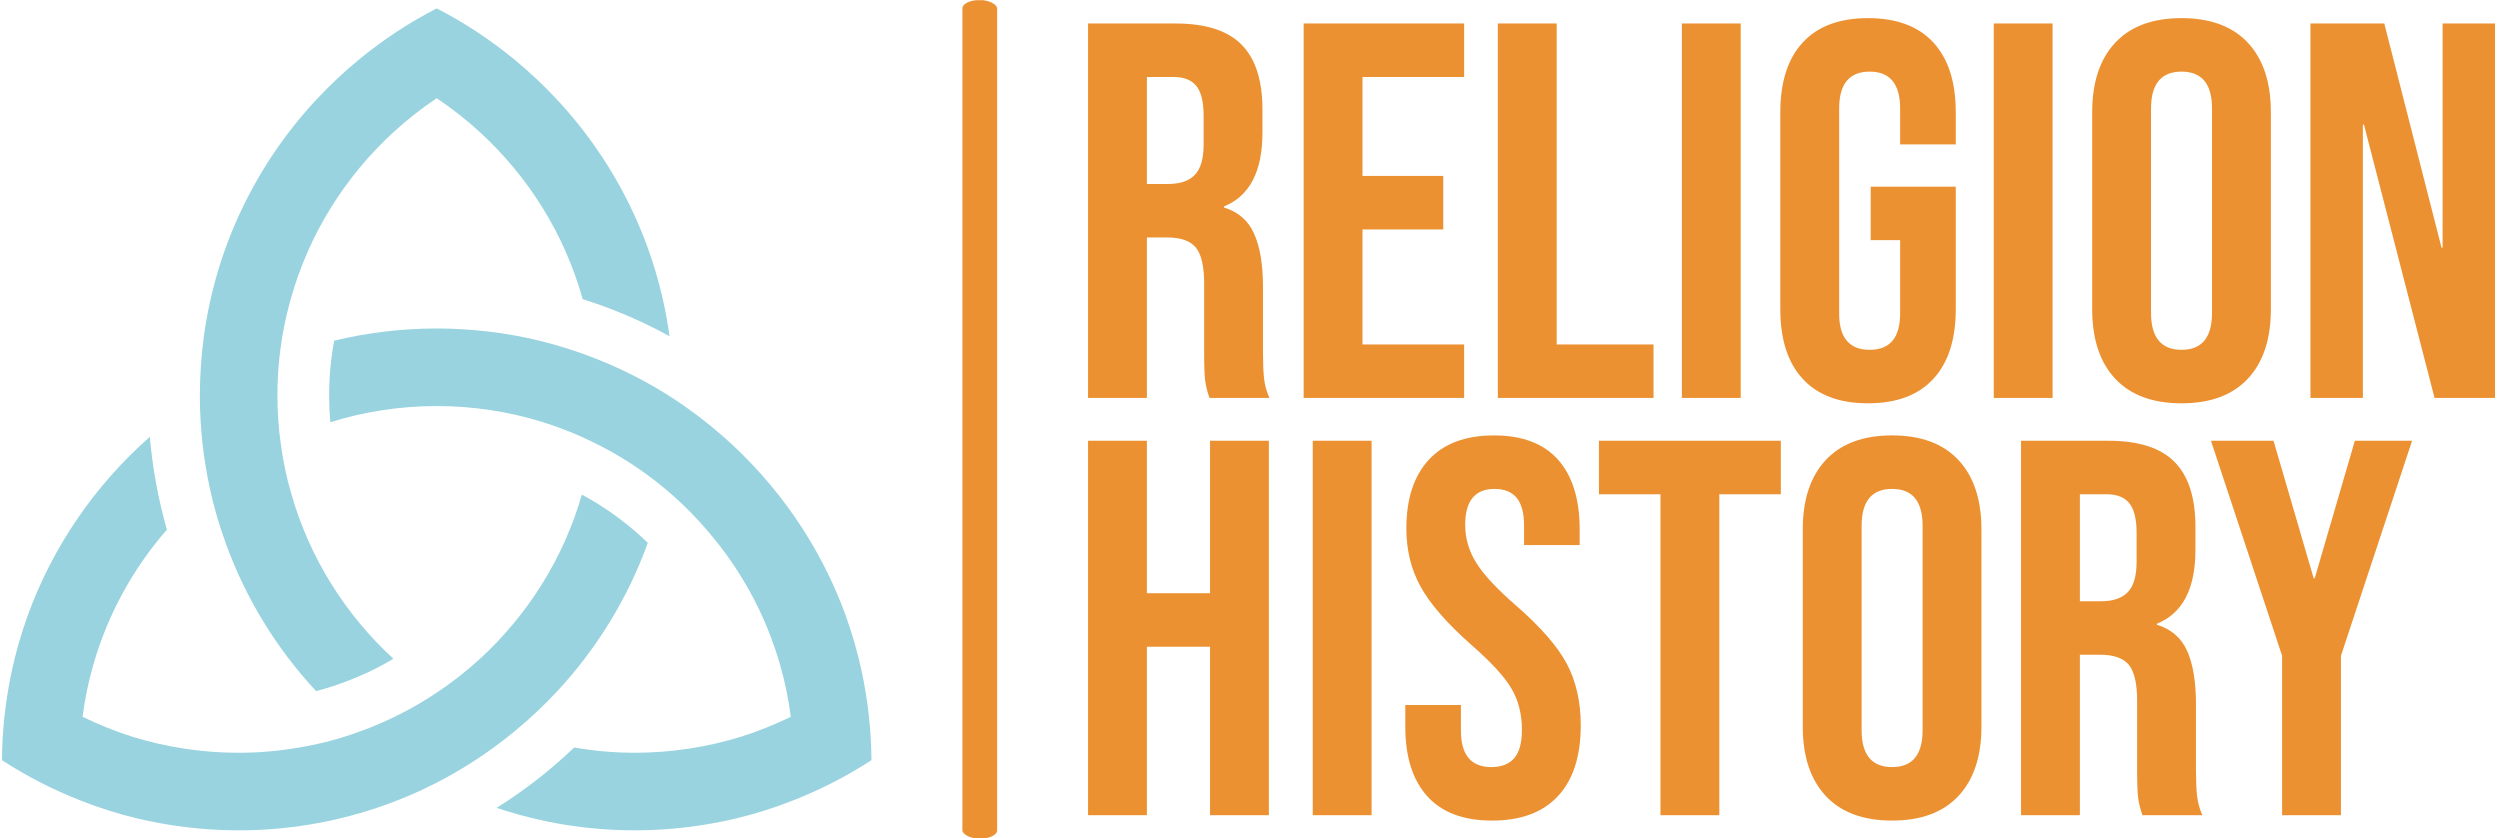
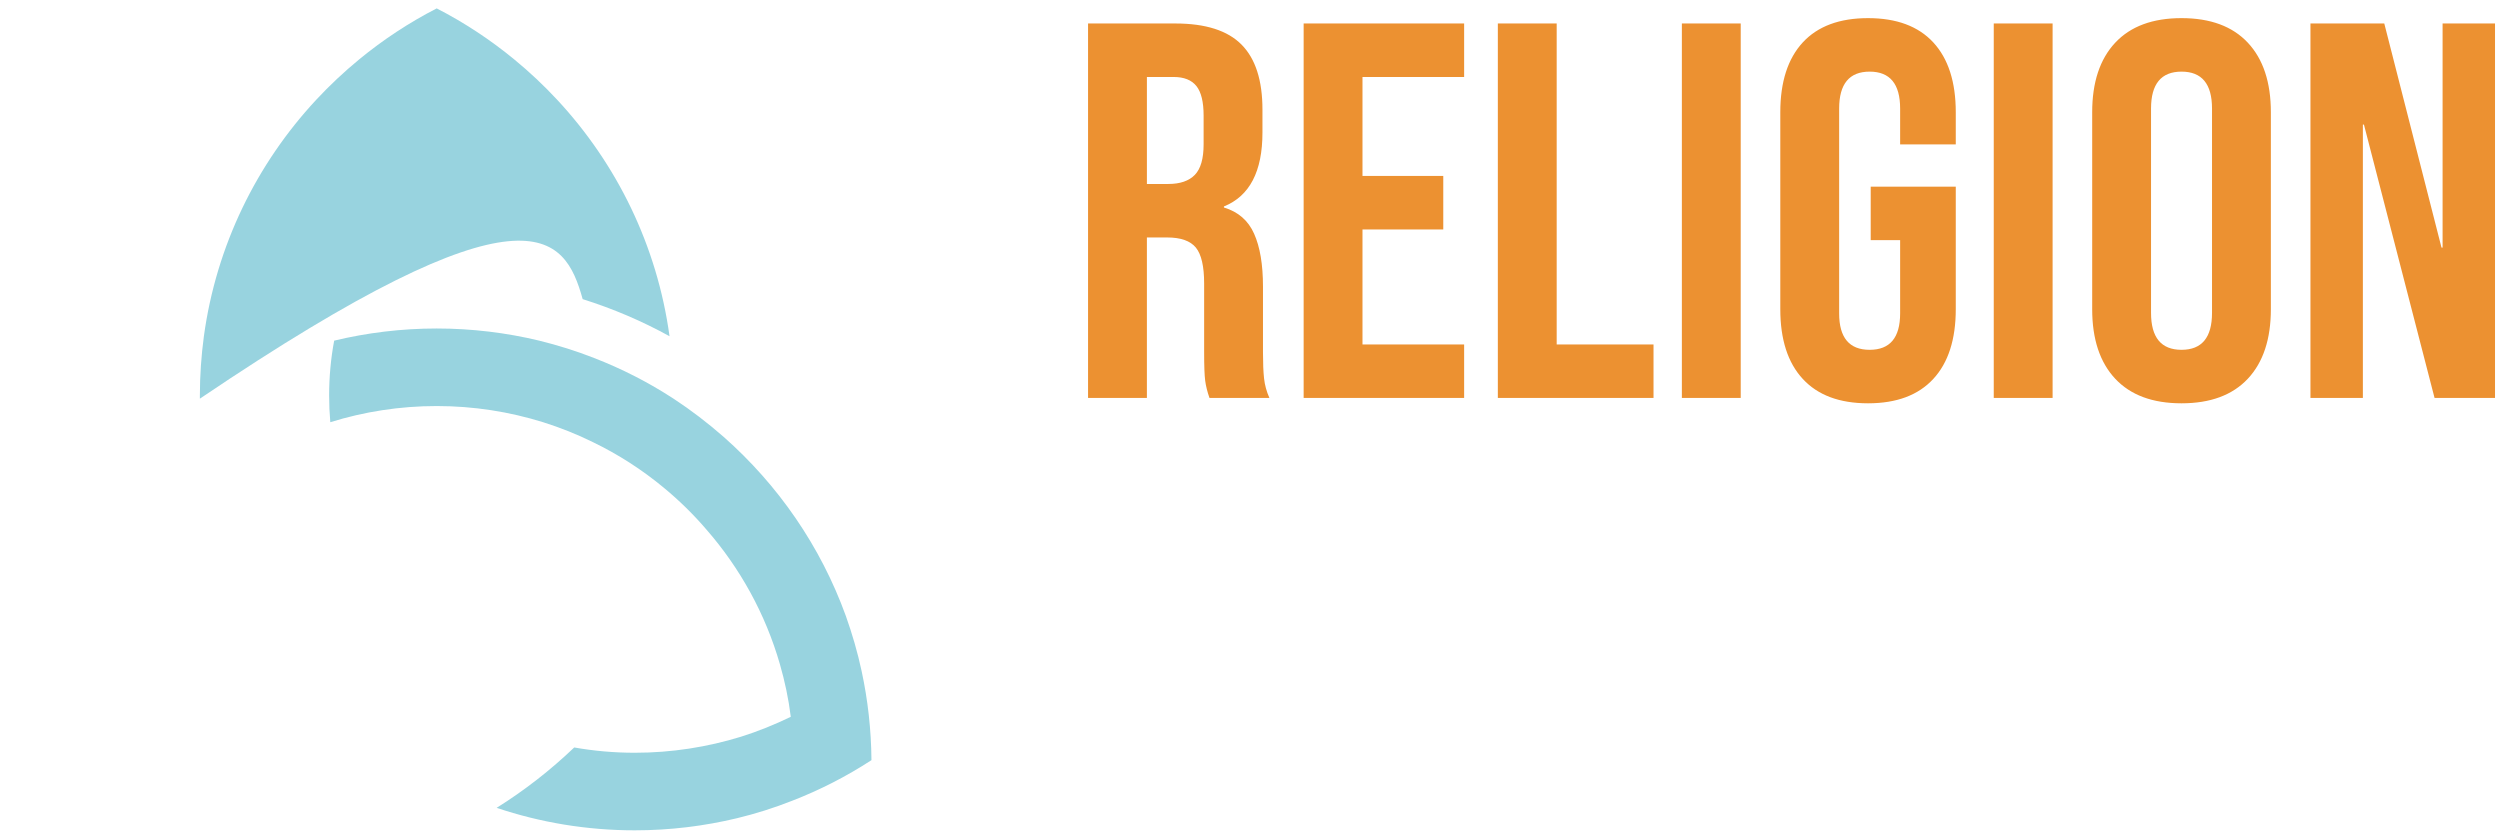
<svg xmlns="http://www.w3.org/2000/svg" version="1.1" width="1500" height="503" viewBox="0 0 1500 503">
  <g transform="matrix(1,0,0,1,-0.909,0.116)">
    <svg viewBox="0 0 396 133" data-background-color="#ffffff" preserveAspectRatio="xMidYMid meet" height="503" width="1500">
      <g id="tight-bounds" transform="matrix(1,0,0,1,0.24,-0.031)">
        <svg viewBox="0 0 395.52 133.062" height="133.062" width="395.52">
          <g>
            <svg viewBox="0 0 597.464 201" height="133.062" width="395.52">
              <g>
-                 <rect width="8.324" height="201" x="230.169" y="0" fill="#ec9131" opacity="1" stroke-width="0" stroke="transparent" fill-opacity="1" class="rect-qz-0" data-fill-palette-color="primary" rx="1%" id="qz-0" data-palette-color="#ec9131" />
-               </g>
+                 </g>
              <g transform="matrix(1,0,0,1,260.285,0.5)">
                <svg viewBox="0 0 337.179 200" height="200" width="337.179">
                  <g id="textblocktransform">
                    <svg viewBox="0 0 337.179 200" height="200" width="337.179" id="textblock">
                      <g>
                        <svg viewBox="0 0 337.179 200" height="200" width="337.179">
                          <g transform="matrix(1,0,0,1,0,0)">
                            <svg width="337.179" viewBox="2.05 -35.5 131.5 75" height="200" data-palette-color="#ec9131">
                              <svg />
                              <svg />
                              <g class="wordmark-text-0" data-fill-palette-color="primary" id="text-0">
                                <path d="M2.05 0v-35h8.15c2.833 0 4.9 0.66 6.2 1.98 1.3 1.313 1.95 3.337 1.95 6.07v0 2.15c0 3.633-1.2 5.933-3.6 6.9v0 0.1c1.333 0.4 2.273 1.217 2.82 2.45 0.553 1.233 0.83 2.883 0.83 4.95v0 6.15c0 1 0.033 1.807 0.1 2.42 0.067 0.62 0.233 1.23 0.5 1.83v0h-5.6c-0.2-0.567-0.333-1.1-0.4-1.6-0.067-0.5-0.1-1.4-0.1-2.7v0-6.4c0-1.6-0.257-2.717-0.77-3.35-0.52-0.633-1.413-0.95-2.68-0.95v0h-1.9v15zM7.55-20h2c1.1 0 1.927-0.283 2.48-0.85 0.547-0.567 0.82-1.517 0.82-2.85v0-2.7c0-1.267-0.223-2.183-0.67-2.75-0.453-0.567-1.163-0.85-2.13-0.85v0h-2.5zM22.2 0v-35h15v5h-9.5v9.25h7.55v5h-7.55v10.75h9.5v5zM40.35 0v-35h5.5v30h9.05v5zM57.55 0v-35h5.5v35zM74.95 0.5c-2.667 0-4.7-0.76-6.1-2.28-1.4-1.513-2.1-3.687-2.1-6.52v0-18.4c0-2.833 0.7-5.01 2.1-6.53 1.4-1.513 3.433-2.27 6.1-2.27v0c2.667 0 4.7 0.757 6.1 2.27 1.4 1.52 2.1 3.697 2.1 6.53v0 3h-5.2v-3.35c0-2.3-0.95-3.45-2.85-3.45v0c-1.9 0-2.85 1.15-2.85 3.45v0 19.15c0 2.267 0.95 3.4 2.85 3.4v0c1.9 0 2.85-1.133 2.85-3.4v0-6.85h-2.75v-5h7.95v11.45c0 2.833-0.7 5.007-2.1 6.52-1.4 1.52-3.433 2.28-6.1 2.28zM86.7 0v-35h5.5v35zM104.25 0.5c-2.7 0-4.767-0.767-6.2-2.3-1.433-1.533-2.15-3.7-2.15-6.5v0-18.4c0-2.8 0.717-4.967 2.15-6.5 1.433-1.533 3.5-2.3 6.2-2.3v0c2.7 0 4.767 0.767 6.2 2.3 1.433 1.533 2.15 3.7 2.15 6.5v0 18.4c0 2.8-0.717 4.967-2.15 6.5-1.433 1.533-3.5 2.3-6.2 2.3zM104.25-4.5c1.9 0 2.85-1.15 2.85-3.45v0-19.1c0-2.3-0.95-3.45-2.85-3.45v0c-1.9 0-2.85 1.15-2.85 3.45v0 19.1c0 2.3 0.95 3.45 2.85 3.45zM116.3 0v-35h6.9l5.35 20.95h0.1v-20.95h4.9v35h-5.65l-6.6-25.55h-0.1v25.55z" fill="#ec9131" fill-rule="nonzero" stroke="none" stroke-width="1" stroke-linecap="butt" stroke-linejoin="miter" stroke-miterlimit="10" stroke-dasharray="" stroke-dashoffset="0" font-family="none" font-weight="none" font-size="none" text-anchor="none" style="mix-blend-mode: normal" data-fill-palette-color="primary" opacity="1" />
-                                 <path transform="translate(0,39)" d="M2.05 0v-35h5.5v14.25h5.9v-14.25h5.5v35h-5.5v-15.75h-5.9v15.75zM23.05 0v-35h5.5v35zM39.8 0.5c-2.667 0-4.683-0.76-6.05-2.28-1.367-1.513-2.05-3.687-2.05-6.52v0-2h5.2v2.4c0 2.267 0.95 3.4 2.85 3.4v0c0.933 0 1.643-0.277 2.13-0.83 0.48-0.547 0.72-1.437 0.72-2.67v0c0-1.467-0.333-2.76-1-3.88-0.667-1.113-1.9-2.453-3.7-4.02v0c-2.267-2-3.85-3.81-4.75-5.43-0.9-1.613-1.35-3.437-1.35-5.47v0c0-2.767 0.7-4.91 2.1-6.43 1.4-1.513 3.433-2.27 6.1-2.27v0c2.633 0 4.627 0.757 5.98 2.27 1.347 1.52 2.02 3.697 2.02 6.53v0 1.45h-5.2v-1.8c0-1.2-0.233-2.077-0.7-2.63-0.467-0.547-1.15-0.82-2.05-0.82v0c-1.833 0-2.75 1.117-2.75 3.35v0c0 1.267 0.343 2.45 1.03 3.55 0.68 1.1 1.92 2.433 3.72 4v0c2.3 2 3.883 3.817 4.75 5.45 0.867 1.633 1.3 3.55 1.3 5.75v0c0 2.867-0.707 5.067-2.12 6.6-1.42 1.533-3.48 2.3-6.18 2.3zM55.55 0v-30h-5.75v-5h17v5h-5.75v30zM77.2 0.5c-2.7 0-4.767-0.767-6.2-2.3-1.433-1.533-2.15-3.7-2.15-6.5v0-18.4c0-2.8 0.717-4.967 2.15-6.5 1.433-1.533 3.5-2.3 6.2-2.3v0c2.7 0 4.767 0.767 6.2 2.3 1.433 1.533 2.15 3.7 2.15 6.5v0 18.4c0 2.8-0.717 4.967-2.15 6.5-1.433 1.533-3.5 2.3-6.2 2.3zM77.2-4.5c1.9 0 2.85-1.15 2.85-3.45v0-19.1c0-2.3-0.95-3.45-2.85-3.45v0c-1.9 0-2.85 1.15-2.85 3.45v0 19.1c0 2.3 0.95 3.45 2.85 3.45zM89.25 0v-35h8.15c2.833 0 4.9 0.66 6.2 1.98 1.3 1.313 1.95 3.337 1.95 6.07v0 2.15c0 3.633-1.2 5.933-3.6 6.9v0 0.1c1.333 0.4 2.277 1.217 2.83 2.45 0.547 1.233 0.82 2.883 0.82 4.95v0 6.15c0 1 0.033 1.807 0.1 2.42 0.067 0.62 0.233 1.23 0.5 1.83v0h-5.6c-0.2-0.567-0.333-1.1-0.4-1.6-0.067-0.5-0.1-1.4-0.1-2.7v0-6.4c0-1.6-0.257-2.717-0.77-3.35-0.52-0.633-1.413-0.95-2.68-0.95v0h-1.9v15zM94.75-20h2c1.1 0 1.927-0.283 2.48-0.85 0.547-0.567 0.82-1.517 0.82-2.85v0-2.7c0-1.267-0.223-2.183-0.67-2.75-0.453-0.567-1.163-0.85-2.13-0.85v0h-2.5zM113.65 0v-14.9l-6.65-20.1h5.85l3.75 12.85h0.1l3.75-12.85h5.35l-6.65 20.1v14.9z" fill="#ec9131" fill-rule="nonzero" stroke="none" stroke-width="1" stroke-linecap="butt" stroke-linejoin="miter" stroke-miterlimit="10" stroke-dasharray="" stroke-dashoffset="0" font-family="none" font-weight="none" font-size="none" text-anchor="none" style="mix-blend-mode: normal" data-fill-palette-color="primary" opacity="1" />
                              </g>
                            </svg>
                          </g>
                        </svg>
                      </g>
                    </svg>
                  </g>
                </svg>
              </g>
              <g transform="matrix(1,0,0,1,0,2.011)">
                <svg viewBox="0 0 208.377 196.979" height="196.979" width="208.377">
                  <g>
                    <svg version="1.1" x="0" y="0" viewBox="0 0 100 94.53" enable-background="new 0 0 100 94.531" xml:space="preserve" width="208.377" height="196.979" class="icon-icon-0" data-fill-palette-color="accent" id="icon-0">
                      <g fill="#98d3df" data-fill-palette-color="accent">
                        <path fill="#98d3df" d="M100 86.458c-0.029-3.51-0.417-6.93-1.129-10.231-0.462-2.17-1.087-4.296-1.814-6.346-2.899-8.016-7.791-15.076-14.065-20.61-1.815-1.589-3.732-3.061-5.753-4.385-2.855-1.859-5.919-3.434-9.145-4.682-2.038-0.804-4.148-1.458-6.304-1.993-3.776-0.908-7.729-1.397-11.79-1.397-4.06 0-8.015 0.49-11.791 1.397-0.386 2.051-0.58 4.162-0.58 6.318 0 1.026 0.044 2.051 0.134 3.063 3.866-1.205 7.984-1.859 12.236-1.859 4.253 0 8.369 0.654 12.236 1.859 1.976 0.624 3.893 1.382 5.724 2.29 2.929 1.412 5.665 3.18 8.146 5.234 1.784 1.471 3.436 3.093 4.924 4.83 3.864 4.431 6.778 9.693 8.443 15.479 0.565 1.96 0.997 3.983 1.25 6.048-1.844 0.895-3.745 1.666-5.724 2.29-3.865 1.191-7.97 1.845-12.222 1.845-2.363 0-4.697-0.209-6.959-0.608-2.723 2.601-5.709 4.935-8.922 6.943 4.998 1.678 10.335 2.586 15.881 2.586 4.06 0 7.999-0.489 11.775-1.396 2.155-0.522 4.266-1.189 6.304-1.994C94.084 89.89 97.146 88.318 100 86.458z" data-fill-palette-color="accent" />
-                         <path fill="#98d3df" d="M10.526 75.426c1.665-5.786 4.579-11.049 8.445-15.479-0.981-3.436-1.651-7.003-1.962-10.676C10.734 54.803 5.842 61.866 2.943 69.88c-0.729 2.051-1.354 4.177-1.814 6.345C0.416 79.529 0.029 82.949 0 86.458c2.855 1.859 5.917 3.432 9.143 4.682 2.038 0.804 4.148 1.472 6.303 1.994 3.777 0.907 7.718 1.396 11.776 1.396 5.545 0 10.883-0.908 15.878-2.586 2.378-0.788 4.699-1.771 6.899-2.899 3.181-1.637 6.154-3.6 8.907-5.861 1.754-1.44 3.419-3.001 4.965-4.666 4.534-4.879 8.104-10.66 10.407-17.055-2.26-2.185-4.802-4.044-7.582-5.546-2.112 7.345-6.23 13.842-11.718 18.884-1.561 1.426-3.226 2.735-4.979 3.895-2.751 1.842-5.739 3.359-8.907 4.488-2.215 0.82-4.535 1.43-6.913 1.817-2.259 0.399-4.593 0.608-6.957 0.608-4.252 0-8.357-0.653-12.223-1.845-1.978-0.624-3.88-1.396-5.725-2.29C9.529 79.411 9.96 77.387 10.526 75.426z" data-fill-palette-color="accent" />
-                         <path fill="#98d3df" d="M66.787 33.438c3.492 1.099 6.839 2.526 9.99 4.267-1.428-10.423-6.066-19.818-12.905-27.178-1.546-1.665-3.21-3.227-4.965-4.669C56.154 3.597 53.181 1.635 50 0c-3.182 1.635-6.156 3.597-8.907 5.858-1.754 1.442-3.419 3.004-4.966 4.669-6.839 7.359-11.477 16.755-12.904 27.178-0.297 2.231-0.461 4.504-0.461 6.824v0.356c0.029 3.508 0.416 6.929 1.129 10.231 0.461 2.171 1.086 4.296 1.829 6.347 2.304 6.395 5.873 12.177 10.407 17.056 3.167-0.836 6.156-2.084 8.891-3.719-5.485-5.042-9.604-11.539-11.715-18.884-0.58-1.947-0.997-3.97-1.265-6.035-0.237-1.754-0.357-3.54-0.357-5.354 0-1.458 0.075-2.914 0.224-4.326 0.252-2.32 0.683-4.58 1.308-6.765 2.082-7.479 6.245-14.082 11.806-19.195 1.562-1.427 3.227-2.734 4.981-3.91 1.754 1.176 3.418 2.483 4.979 3.91C60.541 19.357 64.704 25.959 66.787 33.438z" data-fill-palette-color="accent" />
+                         <path fill="#98d3df" d="M66.787 33.438c3.492 1.099 6.839 2.526 9.99 4.267-1.428-10.423-6.066-19.818-12.905-27.178-1.546-1.665-3.21-3.227-4.965-4.669C56.154 3.597 53.181 1.635 50 0c-3.182 1.635-6.156 3.597-8.907 5.858-1.754 1.442-3.419 3.004-4.966 4.669-6.839 7.359-11.477 16.755-12.904 27.178-0.297 2.231-0.461 4.504-0.461 6.824v0.356C60.541 19.357 64.704 25.959 66.787 33.438z" data-fill-palette-color="accent" />
                      </g>
                    </svg>
                  </g>
                </svg>
              </g>
            </svg>
          </g>
          <defs />
        </svg>
-         <rect width="395.52" height="133.062" fill="none" stroke="none" visibility="hidden" />
      </g>
    </svg>
  </g>
</svg>